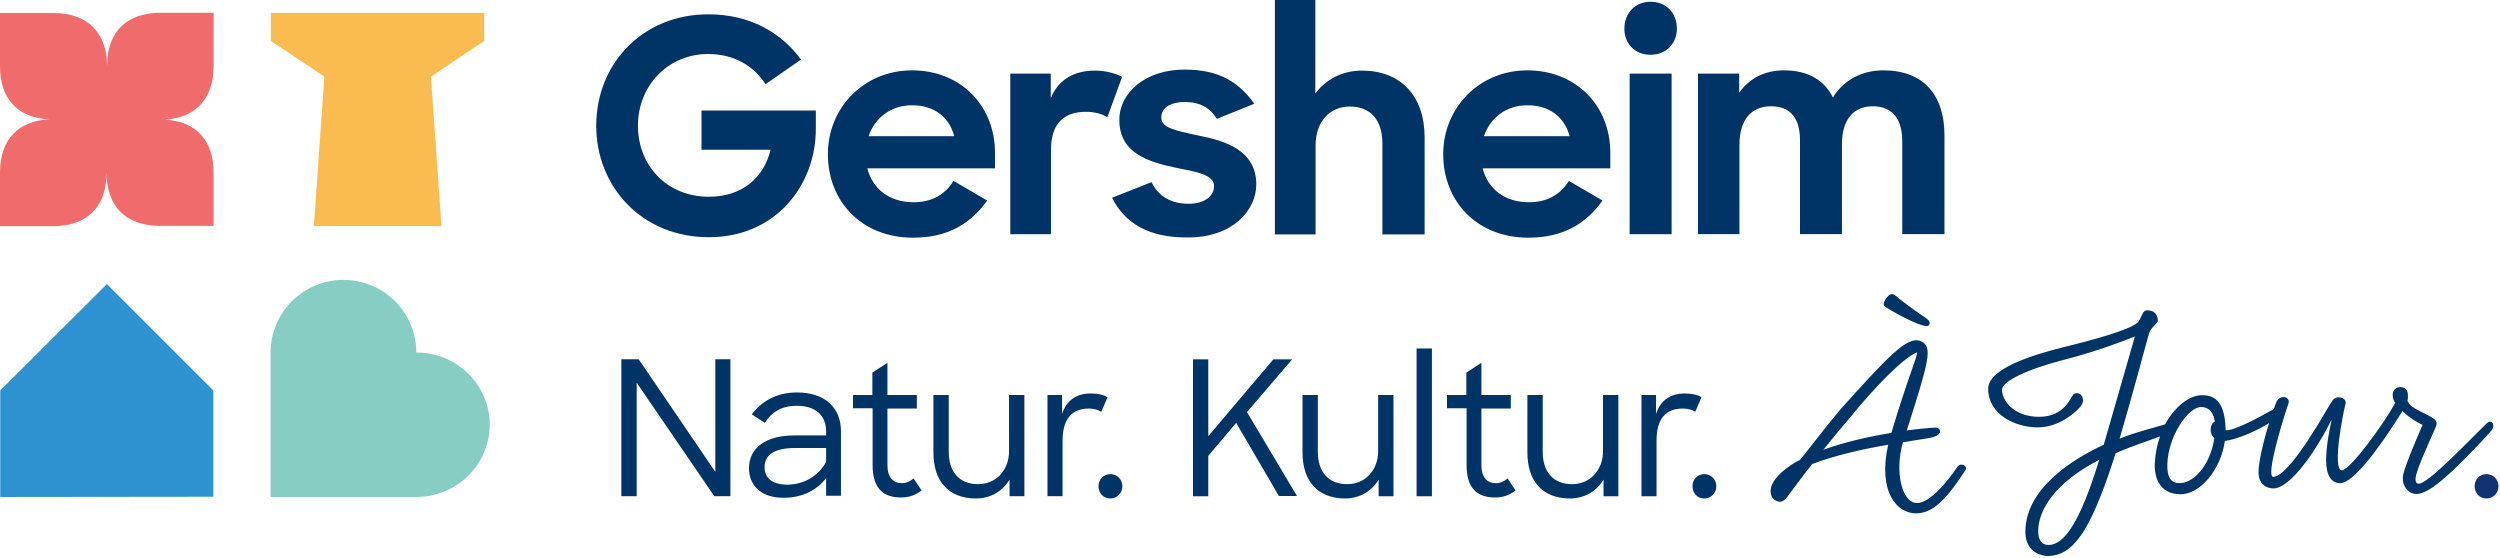
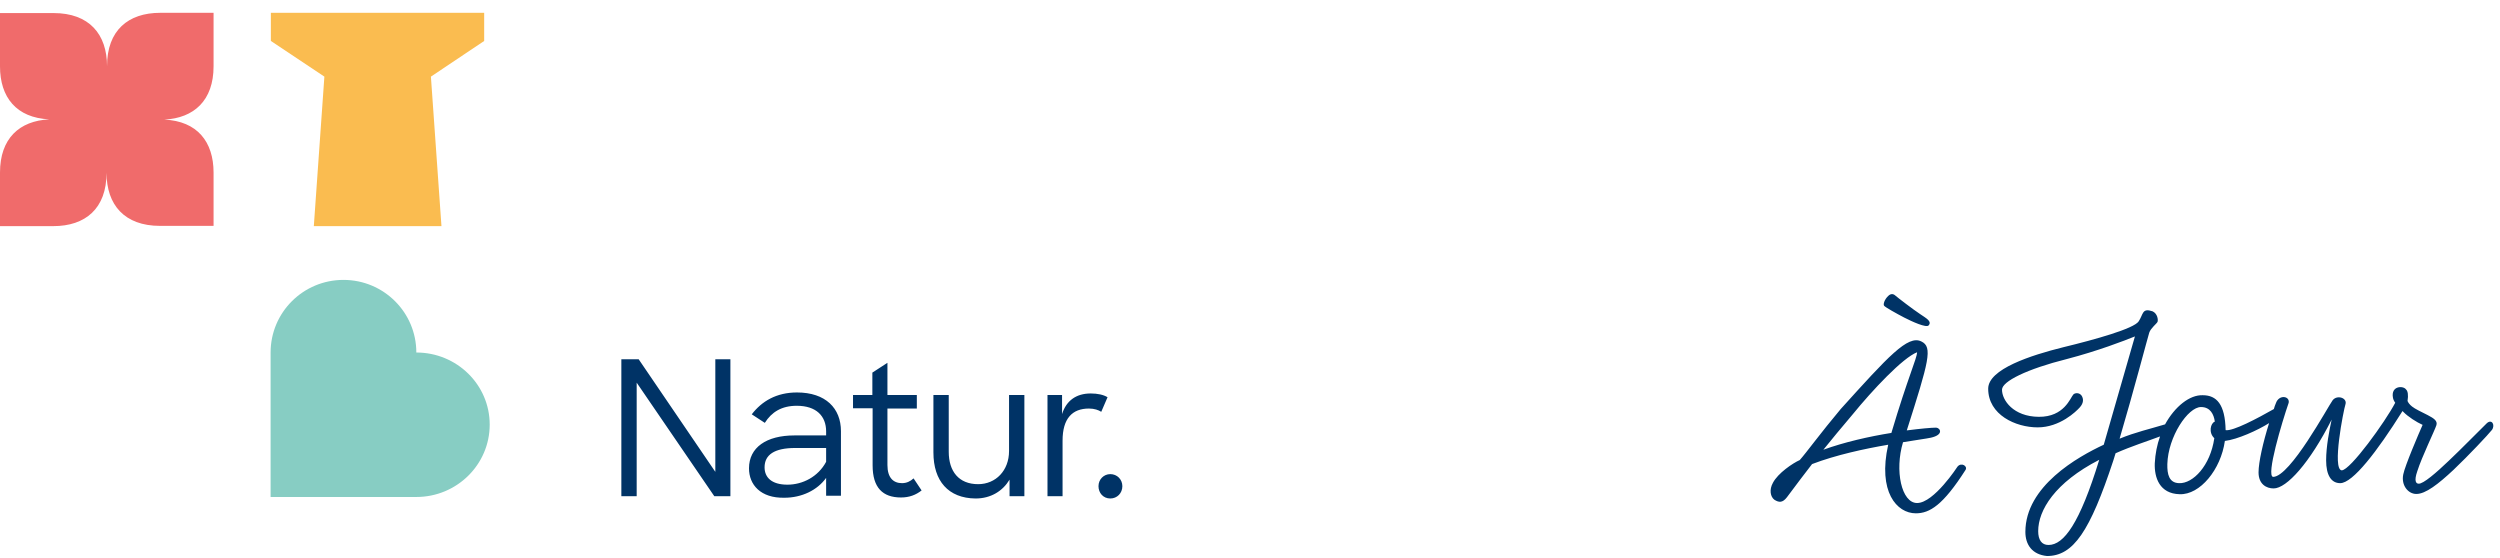
<svg xmlns="http://www.w3.org/2000/svg" xml:space="preserve" style="fill-rule:evenodd;clip-rule:evenodd;stroke-linejoin:round;stroke-miterlimit:2" viewBox="0 0 995 222">
-   <path d="M350.7 158.4c0-24.9 18.6-44.4 44.6-44.4 16.3 0 28.8 7 36.9 18l-14.1 9.8c-5-7.6-12.8-12-22.9-12-16 0-27.9 12.7-27.9 28.5 0 16.1 11.7 28.3 28.2 28.3 13.1 0 21.8-7.3 24.6-18.7h-27.5v-15.6h45.5v7.2c0 23.1-16.5 43.2-42.4 43.2-27 .1-45-20.3-45-44.3Zm92.2 11.3c0-18.6 14.4-33.4 33.5-33.4 19.2 0 33 13.9 33 32.8v6.2h-50.8c2.1 8.3 8.9 13.5 18.4 13.5 7.6 0 12.7-3.3 15.9-8.5l13.4 7.8c-6.4 9-15.4 14.8-29.5 14.8-20.6 0-33.9-14.6-33.9-33.2Zm16.2-7.2h34.1c-2.1-7.9-8.3-12.3-16.8-12.3-8.3 0-14.7 4.8-17.3 12.3Zm56.4-24.9h16.1v9.8c3.1-7.6 9.5-11 17.6-11 4.3 0 8.1 1.1 10.8 2.5l-5.9 16.1c-1.8-1.3-4.9-2.2-8.5-2.2-8.4 0-13.9 4.3-13.9 15v33.7h-16.2v-63.9ZM556 187l15.7-6.2c2.8 5.7 7.9 8.6 14.7 8.6 6.6 0 10.2-3.2 10.2-7 0-4.6-6.9-5.7-15-7.3-10.8-2.3-22.7-5.6-22.7-19.1 0-10.8 10.4-20.1 26.2-20 13.5 0 21.5 5.1 27.5 13.6l-14.9 6c-2.6-4.3-6.6-6.7-12.6-6.7-6.4 0-9.5 2.6-9.5 6.2 0 4 5.2 5.1 14.6 7.1 10.7 2.1 23.2 5.8 23.2 19.5 0 9.9-8.9 21.2-27.5 21.1-15.2.1-24.8-5.6-29.9-15.8Zm64.7-78.7h16.2v37.2c4.3-5.7 10.8-9.1 18.6-9.1 15.2 0 24.9 9.9 24.9 26.6v38.6h-16.8v-36.1c0-9.1-4.4-14.8-13-14.8-7.7 0-13.6 5.7-13.6 15.6v35.3h-16.2v-93.3h-.1Zm67.1 61.4c0-18.6 14.4-33.4 33.5-33.4 19.2 0 33 13.9 33 32.8v6.2h-50.8c2.1 8.3 8.9 13.5 18.4 13.5 7.6 0 12.7-3.3 15.9-8.5l13.4 7.8c-6.4 9-15.4 14.8-29.5 14.8-20.6 0-33.9-14.6-33.9-33.2Zm16.2-7.2h34.1c-2.1-7.9-8.3-12.3-16.8-12.3-8.3 0-14.7 4.8-17.3 12.3Zm66.3-53.5c6.3 0 10.5 4.5 10.5 10.7 0 6-4.3 10.4-10.5 10.4s-10.4-4.4-10.4-10.4c0-6.2 4.3-10.7 10.4-10.7Zm-8.3 28.6h16.7v63.9H762v-63.9Zm27.2 0h16.4v7.6c3.9-5.6 10.1-8.9 17.8-8.9 9.6 0 16.1 3.9 19.5 10.8 4-6.6 11.2-10.8 20-10.8 16.2 0 24.4 9.9 24.4 25.9v39.3h-16.8v-36.9c0-8.6-3.6-14-11.8-14-7.3 0-12.2 5-12.2 15v35.9h-16.7v-37.4c0-8.5-3.6-13.5-11.5-13.5-7.7 0-12.6 5.1-12.6 15.4v35.5h-16.5v-63.9Z" style="fill:#036;fill-rule:nonzero" transform="translate(-113.4 -108.3)" />
  <path d="M198.4 134.7v-21.3h-21.2c-12.8 0-21.2 7-21.2 21.2v.1c0-12.8-7.1-21.2-21.3-21.2h-21.3v21.2c0 12.3 6.5 20.5 19.6 21.1-11.9.6-19.6 7.6-19.6 21.2v21.3h21.2c12.8 0 21.2-7 21.2-21.2v-.1c0 12.8 7.1 21.2 21.3 21.2h21.3V177c0-12.3-6.5-20.5-19.6-21.1 11.8-.6 19.6-7.6 19.6-21.2Z" style="fill:#f06b6b;fill-rule:nonzero" transform="translate(-113.4 -108.3)" />
-   <path d="m198.3 263.7-42.4-42.4v.1l-42.4 42.3v42.4l84.8-.1v-42.3" style="fill:#2e91d0;fill-rule:nonzero" transform="translate(-113.4 -108.3)" />
  <path d="M279.1 248.6c0-16-13-28.9-29-28.9s-29 12.9-29 28.9v57.5h58c16.1 0 29.2-12.9 29.2-28.8s-13.1-28.7-29.2-28.7Z" style="fill:#87cdc3;fill-rule:nonzero" transform="translate(-113.4 -108.3)" />
-   <path d="m605.4 276.6-11.1 13.1v16.1h-6.1v-54.5h6.1v30.6l25.9-30.6h7.5l-18 21 19.9 33.4h-7.2l-17-29.1Zm26.4 11.8v-22.9h6.1v22.6c0 7.8 4 12.9 11.7 12.9 7 0 12.3-5.4 12.3-13.2v-22.3h6.1v40.3h-5.9v-6.6c-2.7 4.5-7.4 7.5-13.5 7.5-10.8-.1-16.8-7-16.8-18.3Zm45.4-41.4h6.1v58.8h-6.1zm12 18.5h7.8v-8.9l6-3.9v12.8h11.7v5.4H703v22.5c0 5.1 2.4 7.2 5.8 7.2 1.8 0 3.3-.7 4.6-1.9l3.2 4.8c-2.3 1.8-4.9 2.8-8.2 2.8-7.3 0-11.3-3.9-11.3-12.8v-22.7h-7.8v-5.3h-.1Zm32.1 22.9v-22.9h6.1v22.6c0 7.8 4 12.9 11.7 12.9 7 0 12.3-5.4 12.3-13.2v-22.3h6.1v40.3h-5.9v-6.6c-2.7 4.5-7.4 7.5-13.5 7.5-10.9-.1-16.8-7-16.8-18.3Zm45.4-22.9h5.8v7.6c1.7-5.4 5.7-8.2 11.4-8.2 2.7 0 5.1.5 6.7 1.5l-2.5 5.8c-1.1-.7-2.7-1.3-4.9-1.3-6.7 0-10.5 3.9-10.5 12.8v22.1h-6v-40.3Zm25 31.5c2.7 0 4.8 2.1 4.8 4.8 0 2.8-2.1 4.9-4.8 4.9-2.8 0-4.7-2.2-4.7-4.9s2.1-4.8 4.7-4.8Z" style="fill:#036;fill-rule:nonzero" transform="translate(-113.4 -108.3)" />
-   <path d="M1103 297c2.7 0 4.8 2.1 4.8 4.8 0 2.8-2.1 4.9-4.8 4.9-2.8 0-4.7-2.2-4.7-4.9 0-2.8 2.1-4.8 4.7-4.8Z" style="fill:#123274;fill-rule:nonzero" transform="translate(-113.4 -108.3)" />
  <path d="M892.5 294s-9.4 14.5-16.1 14.5c-6.2 0-9-12.9-5.6-24.2 5.3-.9 9.3-1.4 11.1-1.8 5.3-1.2 3.7-3.9 2.1-4-1.9 0-6.2.4-11.7 1.1 8.8-27.6 10.4-33.2 5.8-35.4-5.4-2.7-13.2 6-32.1 26.9-7.9 9.4-13.7 17.4-16.3 20.3-2.7 1.2-8.7 5.2-10.7 9.1-1.5 2.7-1 5.5.6 6.7 1.9 1.2 3.3 1.2 5-1 3.9-5.3 7.1-9.4 10-13.2 9.4-3.6 20.9-6.1 30.3-7.7-4.2 18.7 3.4 27.3 11 27.3 5.5 0 10.8-3.2 19.8-17.3.9-1.5-1.7-3.1-3.2-1.3Zm-53.4-6.7c3.4-4.2 6.9-8.5 11.6-14 7.9-9.7 20-22.6 25.7-24.8-.1 2.6-3.6 9.8-10.2 32v.1c-8.8 1.4-18.9 3.7-27.1 6.7Zm32.2-52.6c3.1 1.6 8.8 4.2 9.7 3.1 1.4-1.6-.9-2.8-3.4-4.5-2.6-1.7-9-6.6-9.9-7.4-.9-.8-1.9-.7-2.8.2-1.5 1.4-2.1 3.4-1.6 3.9.3.5 4.9 3.1 8 4.7Zm231.8 42.1c-2 1.9-10.3 10.4-15.1 14.9-4.8 4.6-10.2 9.3-12 9.1-1 0-1.9-1-.5-5 1.8-5.7 6.9-16.1 7.6-18.3.5-1.7-1-2.7-3.5-4-2.4-1.2-5.1-2.5-6.2-3.4-1-.8-1.5-1.5-1.8-2.2.4-2.4.1-4-.6-4.6-1.1-1.6-6.1-1.5-5.2 3.3.1.6.4 1.3.9 2-3.9 7.5-17.9 26.9-21.3 26.9-3.9-.4.7-23.8 1.5-26.3s-3.3-3.9-5.1-1.6c-1.8 2.4-16.9 30.5-23.7 30.5-2.9-.3 3.5-21.7 6.2-29.5.5-2.7-3.9-3.4-5.1.2-.3.7-.6 1.5-.8 2.3-6.5 3.7-16.3 8.9-19.2 8.4-.2-10.3-3.6-13.9-9.1-13.9-5.2-.2-11.1 4.5-15 11.6-5.9 1.8-11.8 3.1-18.1 5.7 5.5-18.6 11.3-40.7 11.8-42.2.6-1.8 3-3.6 3.3-4.3.3-.8 0-3.3-2-4.2-4.2-1.4-3.6 1.1-5.5 4s-17.2 7.2-30 10.3c-12.9 3.2-29.9 8.7-29.9 16.5 0 10.4 10.9 15.4 19.7 15.4 8.8 0 15.3-6.3 16.8-8 1.5-1.7 1.5-3.3.7-4.6-.9-1.3-2.6-1.2-3.3-.5-1.2 1.3-3.6 9-13.8 8.9-10.1-.1-14.6-6.6-14.6-10.8 0-3.3 9.9-8.2 25.8-12.2 12.3-3.2 22.9-7.3 27.1-9-1.9 6.6-9 31.3-12.4 43.1-10.3 4.8-31.2 16.5-31.2 34.7 0 5 2.6 9 8.6 9.6 10.5 0 17.1-9.8 26.4-38 .3-.9.6-1.9.9-2.9 6.3-2.8 12.4-4.7 17.7-6.7-1.2 3.3-1.9 6.9-2.1 10.7-.2 5.7 1.9 12.1 9.9 12.3 8.1.3 16.4-9.8 18-21.2 5-.6 13-4.2 17.6-7.1-2.4 7.6-4.2 15.6-4.2 19.6 0 4.7 3.1 6.4 6 6.4 5.2 0 14.4-10.2 23.1-27.4-.9 4.1-2.2 10.7-2.2 16.2 0 5.9 2 9.1 5.6 9.1 5 0 14.7-12.6 24.8-28.7l.3.3c1.8 1.9 5.4 4.2 7.7 5.2-1.6 3.6-7 16.2-7.7 19.7-.9 4.3 1.9 7.8 5.2 7.8 3.7 0 8.7-3.9 14.8-9.6 6-5.7 13.8-14 15.3-15.9 1.4-2-.1-4.5-2.1-2.6Zm-174.4 48.4c-2.7 0-4.1-2-4.1-5.5 0-8.3 6.6-19.3 24.3-28.4-7.8 25.4-14.1 33.9-20.2 33.9Zm52-24.6c-4-.1-4.8-3.5-4.7-7.6.3-10.9 8.2-22.7 13.4-22.7 3.7 0 5.1 2.9 5.5 5.8-1.7.6-2.6 4.4-.2 6.6-1.6 11-8.5 18.1-14 17.9Zm-620-49.3h6.9l30.5 44.8v-44.8h6v54.5h-6.4l-30.9-45.2v45.2h-6.1v-54.5Zm50.8 43.4c0-8.3 6.9-13.1 18.1-13.1h12.6V280c0-6.1-3.9-10.2-11.7-10.2-6 0-10 2.5-12.7 6.8l-5.2-3.4c4-5.2 9.8-8.7 18-8.7 11.4 0 17.5 6.3 17.5 15.4v25.7h-5.9v-7.1c-3.5 4.9-9.7 7.9-16.6 7.9-9.5.2-14.1-5.2-14.1-11.7Zm30.7-2.6v-5.5h-12.3c-8.3 0-12.2 2.7-12.2 7.7 0 4 2.8 6.9 9.1 6.9 6 0 12.2-3.1 15.4-9.1Zm10.6-26.6h7.8v-8.9l6-3.9v12.8h11.7v5.4h-11.7v22.5c0 5.1 2.4 7.2 5.8 7.2 1.8 0 3.3-.7 4.6-1.9l3.2 4.8c-2.3 1.8-4.9 2.8-8.2 2.8-7.3 0-11.3-3.9-11.3-12.8v-22.7h-7.8v-5.3h-.1Zm32.1 22.9v-22.9h6.1v22.6c0 7.8 4 12.9 11.7 12.9 7 0 12.3-5.4 12.3-13.2v-22.3h6.1v40.3h-5.9v-6.6c-2.7 4.5-7.4 7.5-13.5 7.5-10.9-.1-16.8-7-16.8-18.3Zm45.4-22.9h5.8v7.6c1.7-5.4 5.7-8.2 11.4-8.2 2.7 0 5.1.5 6.7 1.5l-2.5 5.8c-1.1-.7-2.7-1.3-4.9-1.3-6.6 0-10.5 3.9-10.5 12.8v22.1h-6v-40.3Zm25 31.5c2.7 0 4.8 2.1 4.8 4.8 0 2.8-2.1 4.9-4.8 4.9-2.8 0-4.7-2.2-4.7-4.9s2.1-4.8 4.7-4.8Z" style="fill:#036;fill-rule:nonzero" transform="translate(-113.4 -108.3)" />
  <path d="M306.1 113.4v11.2l-21.2 14.2 4.2 59.5h-50.8l4.2-59.5-21.3-14.2v-11.2h84.9Z" style="fill:#fabc50;fill-rule:nonzero" transform="translate(-113.4 -108.3)" />
</svg>